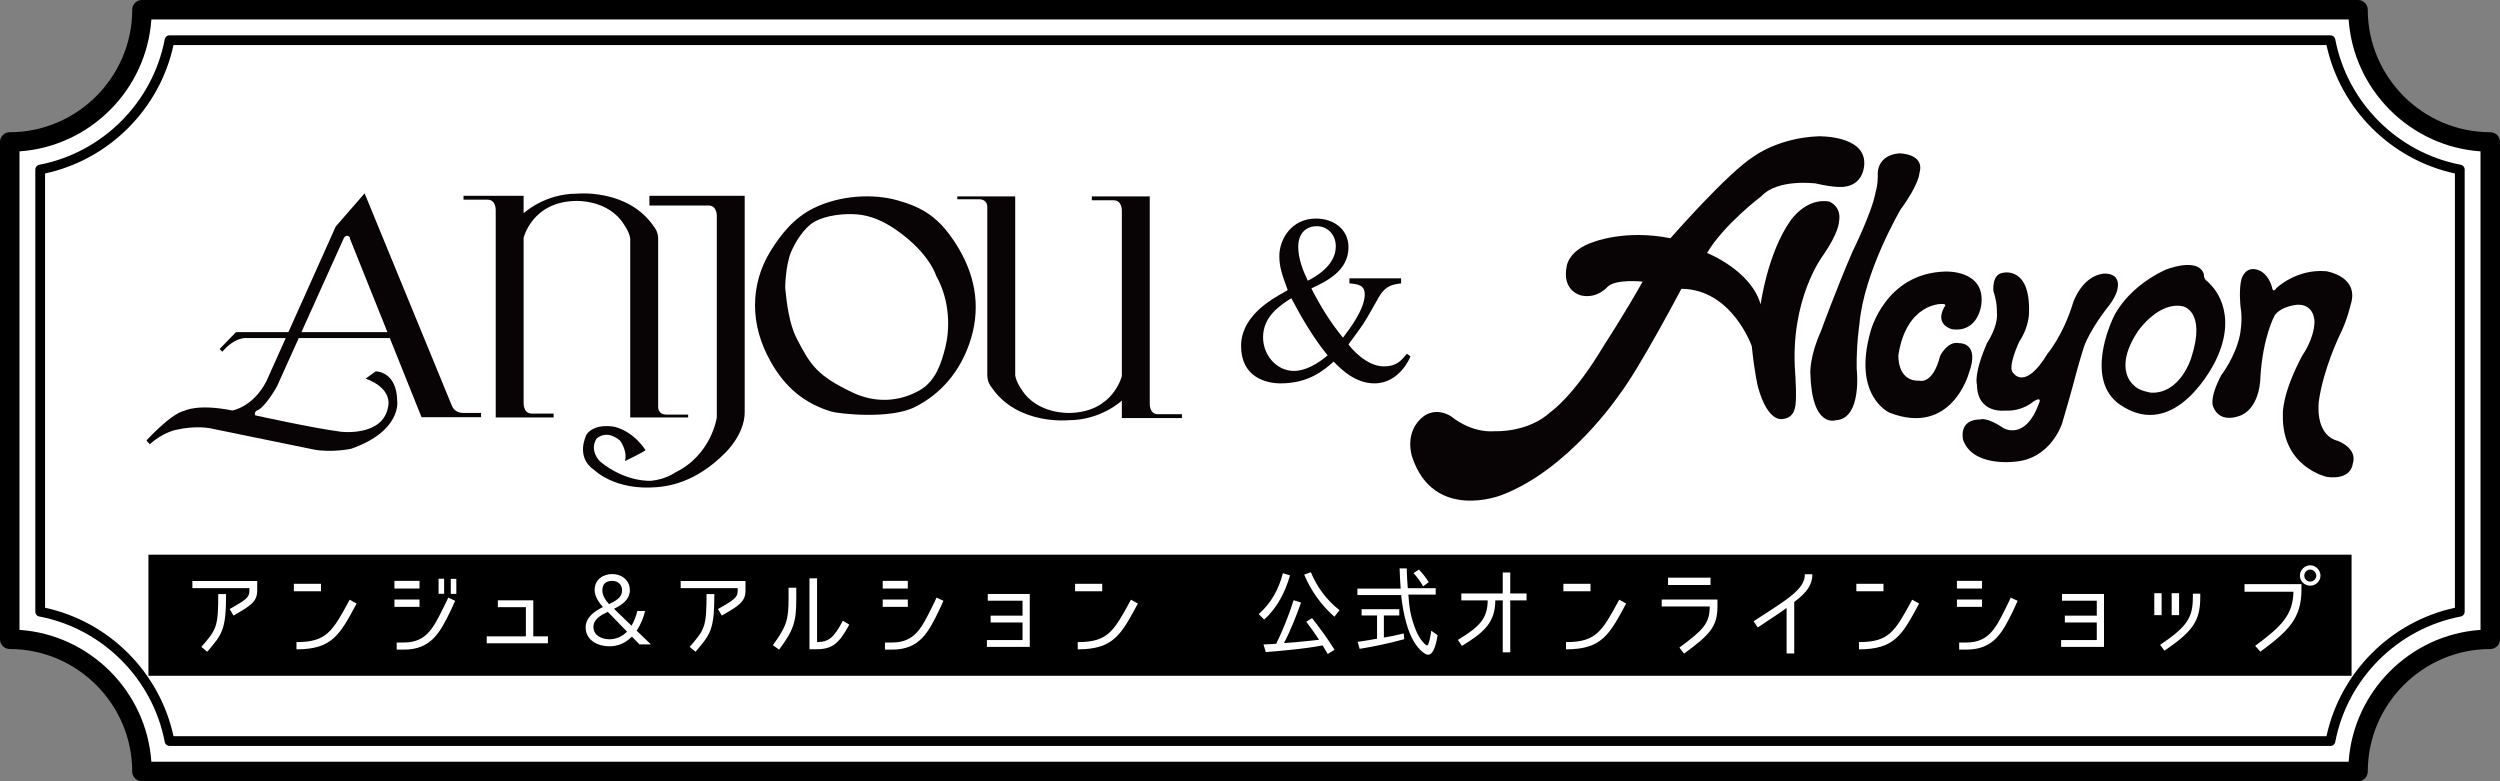
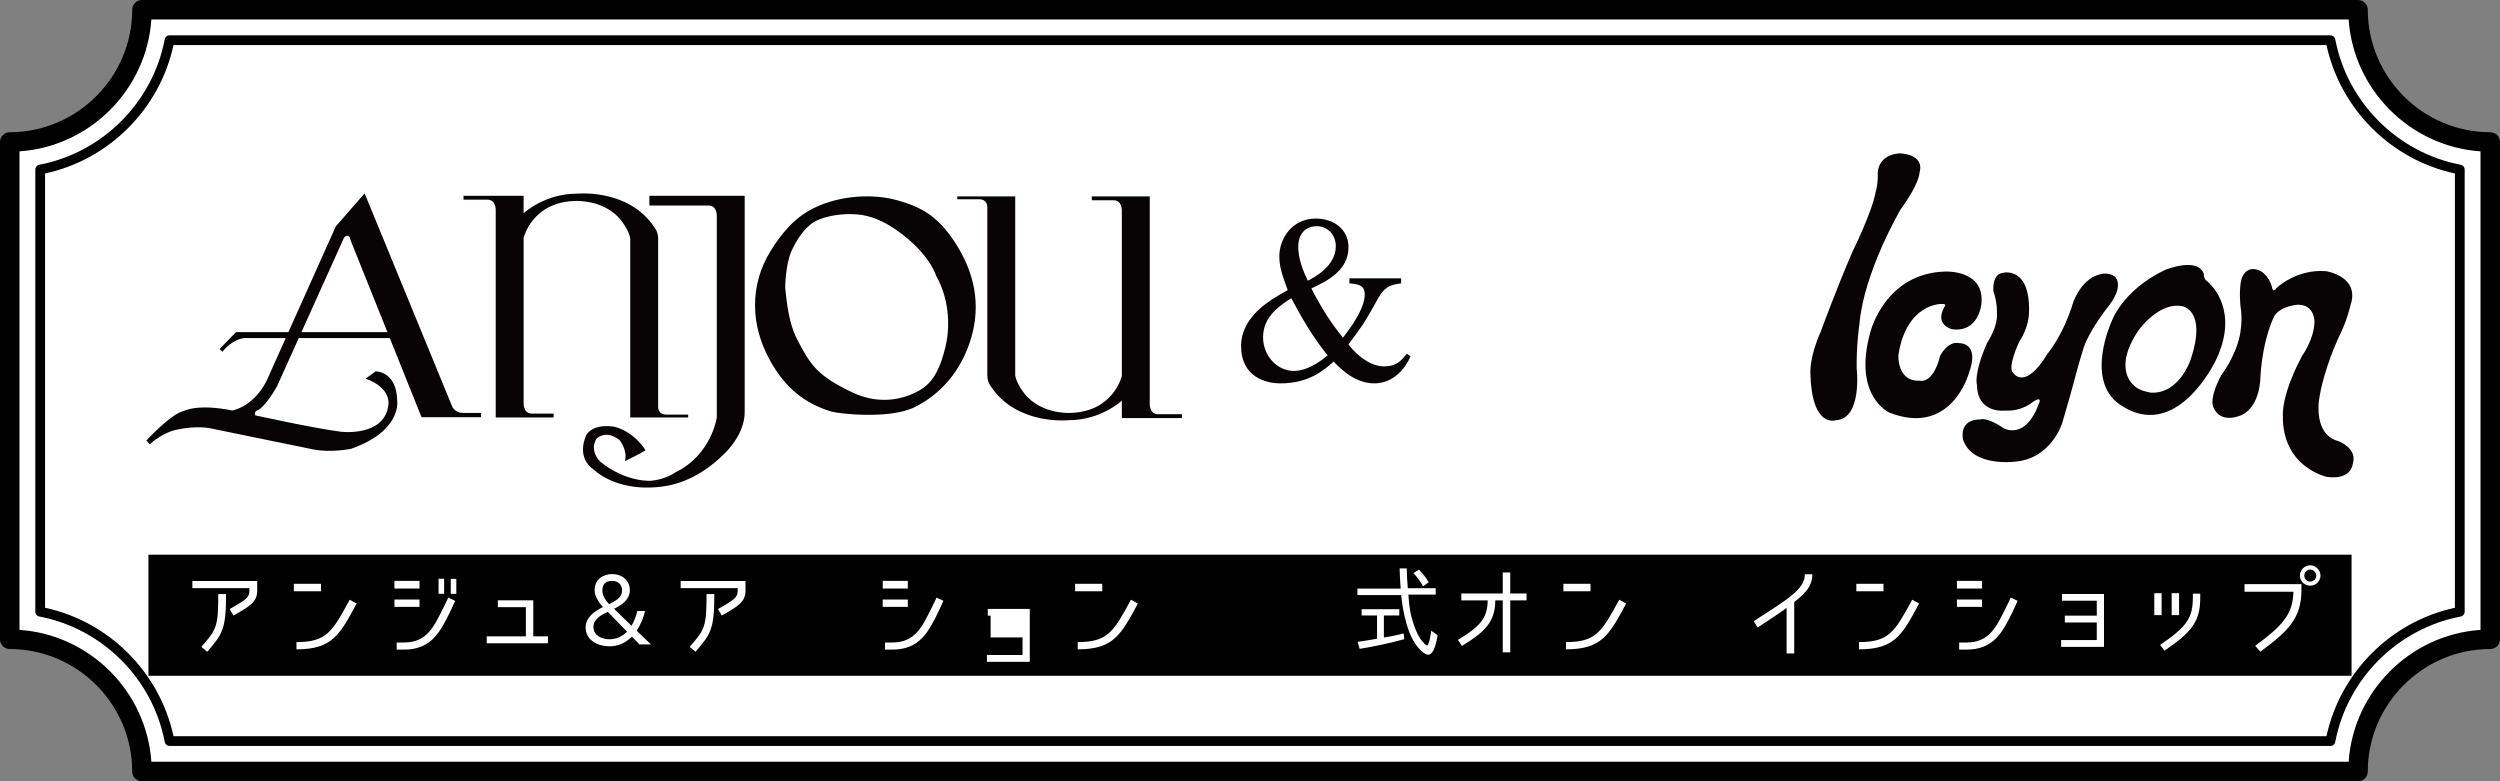
<svg xmlns="http://www.w3.org/2000/svg" version="1.1" id="レイヤー_1" x="0px" y="0px" width="640px" height="200px" viewBox="0 0 640 200" enable-background="new 0 0 640 200" xml:space="preserve">
  <rect x="0" y="0" width="640" height="200" fill="#808080" stroke="none" />
  <path fill="#FFFFFF" d="M38,3c0,0,1,24-35.5,35v125.5c0,0,30-0.5,35,35h566c0,0-1.5-33,34.5-35.5V36.5c0,0-31.5-2-35.5-33.5H38z" />
  <rect x="38" y="142" width="564" height="31" />
  <g>
    <g>
      <path fill="#080304" d="M201.008,73.673c0,0,0.05-5.694,1.512-9.17c1.026-2.445,3.295-6.198,5.926-7.705    c2.957-1.694,7.708-2.218,11.067-1.905c3.357,0.313,6.556,1.569,10.285,4.221c8.221,5.849,9.855,11.475,9.855,11.475    c3.722,6.622,3.448,13.968,2.358,18.322c-1.016,4.073-2.513,8.68-6.529,10.978c-5.287,3.028-11.474,3.353-17.329,0.549    c-8.888-4.266-10.629-6.83-14.241-13.879C202.005,82.835,201.385,77.489,201.008,73.673z M212.708,105.332    c1.922,0.596,15.009,2.072,21.411-1.088c6.804-3.357,11.627-9.213,14.085-16.426c2.773-8.06,1.98-16.338-2.945-24.501    c-4.699-7.791-9.145-10.252-15.588-12.054c-6.11-1.71-14.5-1.336-21.317,1.996c-5.072,2.48-8.454,6.72-11.102,11.028    c-2.643,4.308-3.964,8.933-3.966,13.875c0,4.943,1.378,9.686,3.955,14.32C201.008,99.255,205.958,103.24,212.708,105.332z" />
      <path fill="#080304" d="M161.342,61.056v45.813h14.826v-0.737h-5.583c-2.205,0-2.099-1.985-2.099-1.985V61.057    c0-1.816-1.029-2.963-1.029-2.963c-6.645-9.911-19.822-8.511-19.822-8.511c-8.282,0-13.592,5.013-13.592,5.013v-4.469h-15.382    v0.991h6.144c2.205,0,2.099,2.684,2.099,2.684v53.071h14.824v-0.995h-5.581c-2.207,0-2.099-2.683-2.099-2.683V60.889    c0,0,2.161-9.211,13.239-9.441c0,0,8.403-0.51,12.478,6.06C159.765,57.507,161.135,59.444,161.342,61.056z" />
      <path fill="#080304" d="M259.895,96.091V50.279h-14.826v0.735h5.578c2.208,0,2.103,1.989,2.103,1.989v43.091    c0,1.818,1.025,2.965,1.025,2.965c6.647,9.91,19.825,8.512,19.825,8.512c8.282,0,13.592-5.014,13.592-5.014v4.471h15.385v-0.991    h-6.142c-2.206,0-2.1-2.687-2.1-2.687V50.279H279.51v0.991h5.58c2.208,0,2.102,2.684,2.102,2.684V96.26    c0,0-2.166,9.211-13.242,9.446c0,0-8.404,0.506-12.478-6.065C261.471,99.641,260.101,97.701,259.895,96.091z" />
      <path fill="#080304" d="M190.641,105.527V50.125h-24.394v2.491H181.4c2.205,0,2.099,2.682,2.099,2.682v51.571    c0,0-1.336,9.6-10.688,14.104c0,0-2.307,1.723-6.082,2.105c0,0-6.428,0.523-13.093-4.914c0,0-2.866-2.693-0.938-5.846    c0,0,2.399-2.564,6.015,0.463c0,0,1.982,2.566,1.283,5.25c0,0,4.663-2.217,5.248-2.799c0,0-2.684-4.547-7.813-5.949    c0,0-4.962-1.118-7.23,1.863c0,0-3.146,5.834,1.982,9.215c0,0,5.286,5.306,16.01,4.349c2.631-0.235,9.702-0.995,17.341-8.663    C185.535,116.05,190.641,111.337,190.641,105.527z" />
      <path fill="#080304" d="M93.341,49.5l22.394,54.503c0,0,0.626,1.629,2.669,1.708h4.746v1.092h-15.239L89.568,61.059v-0.282    c0,0-0.7-1.05-1.515,0.112L70.906,98.904c0,0-3.032,5.484-5.133,6.185c0,0-0.78,0.376-0.455,1.229c0,0,14.762,3.281,21.992,4.213    c0,0,10.804,1.318,12.048-6.454c0,0,1.401-4.513-5.751-7.152l2.566-1.86c0,0,5.442-0.08,5.519,7.695c0,0,1.091,7.62-11.816,12.129    c0,0-5.054,1.084-9.72,0.155l-26.196-5.371c0,0-3.655-0.854-9.02,0.39c0,0-3.188,0.621-6.606,3.651l-0.856-0.937    c0,0,6.299-6.918,9.72-7.616c0,0,3.341-1.867,12.281-0.075c0,0,5.289-0.857,8.709-7.464l17.763-39.646L93.341,49.5z" />
      <path fill="#080304" d="M56.214,89.346l4.196-4.315h40.932l0.275,1.196l0.075,0.32h-38.48c0,0-2.914-0.467-6.297,3.498    L56.214,89.346z" />
    </g>
    <g>
-       <path fill="#080304" d="M427.639,60.99c0,0,14.775-16.935,21.465-21.032c0,0,6.146-4.642,16.396-5.069    c0,0,11.973-0.325,11.757,7.01c0,0,0.108,5.394-5.283,5.933c0,0-2.055,0.323-7.124-0.863c0,0-9.707-1.296-13.914,3.235    c0,0-9.706,7.337-13.92,14.56c0,0,11.229,4.423,13.704,13.162c0,0,1.729-13.052,7.657-21.468c0,0,3.987-5.93,9.922-4.853    c0,0,3.234,1.189,2.485,5.179c0,0,0,2.696-4.102,8.629c0,0-8.525,11.111-7.117,30.092c0,0,0.536,7.446-0.112,9.063    c0,0-0.353,2.479-3.126,2.695c0,0-3.693,1.079-6.258-8.089c0,0-0.861-3.235-1.619-10.571c0,0-5.069-14.563-18.01-14.668    c0,0-10.896,20.654-15.913,27.127c0,0-12.941,19.25-30.256,25.728c0,0-17.261,6.796-22.76-9.817c0,0-2.277-6.483,3.021-10.461    c0,0,2.953-2.418,7.012,0.106c0,0,4.844,4.272,11.218,3.772c0,0,8.416,0.43,14.238-4.961c0,0,5.822-3.883,13.699-17.15    c0,0,5.282-8.089,9.813-16.181c0,0-6.791-0.75-8.954,1.299c0,0-2.583,3.124-6.683,2.262c0,0-5.177-0.974-3.772-7.658    c0,0,0.538-3.99,6.796-6.039C407.897,61.963,416.026,58.673,427.639,60.99z" />
      <path fill="#080304" d="M486.203,39.255c0,0,6.632,0,5.181,5.015c0,0,0,2.751-4.856,9.386c0,0-9.386,16.021-10.514,29.286    c0,0-0.813,5.342-0.701,11.486c0,0,1.509,12.834-5.396,13.159c0,0-6.15,2.155-6.469-12.188c0,0-0.215-4.099,2.694-10.571    c0,0,3.882-10.678,8.089-20.384c0,0,5.072-10.249,5.935-15.317c0,0,0.646-1.832,0.538-4.854    C480.699,44.271,480.596,39.742,486.203,39.255z" />
      <path fill="#080304" d="M501.521,87.85c0,0,5.498-0.322,2.479,7.77c0,0-4.423,16.178-20.279,10.031c0,0-9.6-4.213-4.854-20.82    c0,0,3.749-14.889,19.091-15.314c0,0,10.25-0.542,9.276,8.308c0,0-0.646,7.333-7.441,6.47c0,0-4.639-0.971-2.046-5.717    c0,0,0.969-0.863-0.861-0.753c0,0-8.846-0.11-10.896,13.048c0,0-0.433,6.799,5.396,6.586c0,0,3.449,1.074,5.284-6.365    C496.668,91.088,498.61,87.203,501.521,87.85z" />
      <path fill="#080304" d="M512.74,69.836c0,0,7.119-1.834,6.684,10.355c0,0,0,3.559-2.477,7.23c0,0-3.238,6.793-1.518,8.088    c0,0,2.916,4.64,8.738-4.962c0,0,3.992-4.641,6.58-13.157c0,0,2.153-6.581,7.657-7.335c0,0,4.633-0.542,3.664,3.99    c0,0-0.295,2.022-2.885,5.099c0,0-4.285,5.5-5.741,9.788c0,0-1.134,3.476-2.915,10.271c0,0-0.892,3.317-2.589,9.063    c0,0-2.831,9.385-12.454,9.95c0,0-10.603,1.292-12.94-5.666c0,0-1.292-5.179,4.446-5.179c0,0,1.539-0.729,5.985,2.266    c0,0,5.5,3.236,8.978-6.309c0,0,1.053-2.021-1.372-0.566c0,0-2.752,2.588-7.202,2.346c0,0-7.198,0.975-7.276-6.633    c0,0-0.971-2.506,2.588-10.679c0,0,2.916-4.287,2.514-7.848c0,0,0.154-2.346-0.895-5.42    C510.315,74.526,509.824,70.241,512.74,69.836z" />
      <path fill="#080304" d="M581.662,73.637c0,0,0.164,1.541,1.138,0.084c0,0,5.092-4.939,12.697-4.29c0,0,8.738,1.294,6.225,8.736    c0,0-0.885,3.967-2.827,7.769c0,0-4.121,8.572-5.256,16.668c0,0-1.296,8.652,4.854,10.271c0,0,5.172,1.859,3.801,5.902    c0,0-0.243,4.13-6.558,3.318c0,0-11.646-2.427-11.321-15.934c0,0-0.407-5.098,5.013-15.212c0,0,2.995-4.128,3.08-8.574    c0,0,0.079-4.446-4.288-4.369c0,0-4.132,0.245-5.911,2.752c0,0-2.988,5.341-3.641,15.692c0,0,0.084,7.443-4.773,9.787    c0,0-5.493,2.668-7.354-2.187c0,0-1.053-2.021,2.102-8.008c0,0,3.644-4.69,4.773-10.271c0,0,0.806-3.805,0.159-7.256    c0,0-0.491-4.526,0.268-7.169c0,0,1.024-3.672,4.694-2.051C578.536,69.296,580.801,70.269,581.662,73.637z" />
      <path fill="#080304" d="M542.671,103.568c14.457,9.931,24.479-11.133,24.479-11.133c6.337-12.879-1.313-19.62-1.313-19.62    c-0.074-0.201-1.058-1.04-1.058-1.04c-0.697-0.592-0.59-1.62-0.59-1.62c-1.54-4.529-9.95-1.049-9.95-1.049    c-11.003,5.259-13.657,13.168-13.657,13.168S533.609,97.262,542.671,103.568l3.776-4.771c0,0-5.883-4.045,1.023-14.238    c0,0,5.232-7.442,11.326-6.148c0,0,6.094,1.137,2.153,13.217c0,0-2.748,9.225-10.297,8.898c0,0-3.131-0.487-4.208-1.727    L542.671,103.568z" />
    </g>
    <g>
      <path fill="#080304" d="M358.684,72.542c-2.197,0.305-4.044,0.552-5.757,3.614l-1.591,2.813c-2.266,3.983-2.266,3.983-6.122,9.188    c0.548,0.857,4.53,5.639,9.063,5.639c3.187,0,4.406-1.41,5.878-3.246l0.922,0.674c-0.063,0.246-2.757,6.92-9.248,6.92    c-4.961,0-8.635-3.734-10.414-5.571c-2.447,2.146-6.309,5.571-13.596,5.571c-3.739,0-10.106-1.59-10.106-9.614    c0-6.365,5.571-10.595,9.615-12.921l2.326-1.347c-1.346-3.738-2.146-5.758-2.146-8.696c0-4.412,3.188-9.617,9.374-9.617    c4.465,0,8.331,2.693,8.331,7.347c0,6.006-5.574,8.699-9.496,10.536c2.204,4.407,4.961,8.819,8.083,12.616    c1.778-2.328,5.574-7.349,5.574-11.084c0-2.332-1.652-2.636-3.922-2.817V71.26h13.229L358.684,72.542L358.684,72.542z     M331.248,94.958c1.408,0,4.409-0.427,8.635-3.979c-3.548-4.287-6.732-9.735-9.309-14.638c-2.757,1.775-7.229,4.592-7.229,9.985    C323.348,91.039,326.9,94.958,331.248,94.958z M334.801,71.869c1.651-0.858,7.165-3.738,7.165-8.821    c0-3.064-2.209-5.145-4.844-5.145c-2.509,0-4.774,1.532-4.774,5.328C332.348,66.175,333.574,69.358,334.801,71.869z" />
    </g>
  </g>
  <g>
    <path fill="#FFFFFF" d="M63.846,151.184v-0.625H49.25v-1.824h16.596v2.449c0,2.924-1.85,3.976-6.073,6.398l-0.975-1.676   C63.171,153.458,63.846,152.883,63.846,151.184z M55.873,152.083h2c0,9.248-1,10.272-4.824,14.771l-1.5-1.25   C55.448,161.131,55.873,160.48,55.873,152.083z" />
    <path fill="#FFFFFF" d="M82.172,149.459v1.898h-6.948v-1.898H82.172z M75.899,166.229v-1.85c7.748,0,9.223-2.749,13.622-10.848   l1.775,0.976C86.997,162.48,85.072,166.229,75.899,166.229z" />
    <path fill="#FFFFFF" d="M107.397,148.709v1.949h-6.423v-1.949H107.397z M100.974,155.357v-1.875h6.423v1.875H100.974z    M115.346,156.382c-2.625,5.324-4.824,9.923-11.972,9.923h-1.825v-1.824h1.825c5.849,0,7.598-3.823,10.147-8.924   c0.7-1.35,1.225-2.574,1.225-2.574l1.774,0.826C116.52,153.809,115.621,155.807,115.346,156.382z M113.696,152.008h-1.424v-3.849   h1.424V152.008z M116.82,152.033h-1.425v-3.85h1.425V152.033z" />
    <path fill="#FFFFFF" d="M127.449,155.434v-1.75h9.073v9.224h3.749v1.772H124.6v-1.772h10.023v-7.474H127.449z" />
    <path fill="#FFFFFF" d="M161.771,162.98c-1.6,1.6-3.474,2.475-5.774,2.475c-2.924,0-6.073-1.525-6.073-4.85   c0-2.549,2.299-4.174,4.424-5.199c-1.05-1.199-2.125-2.725-2.125-4.373c0-2.574,2.05-4.074,4.524-4.074   c2.399,0,4.499,1.575,4.499,4.1c0,2.476-2.075,3.823-4.074,4.799h0.025l4.474,4.324c0.675-1.176,1.175-2.399,1.475-3.772h2   c-0.425,1.799-1.15,3.498-2.149,5.049l3.624,3.499h-2.924L161.771,162.98z M151.924,160.506c0,2.225,2.174,3.148,4.074,3.148   c1.725,0,3.299-0.699,4.524-1.948l-4.923-5.074C153.999,157.406,151.924,158.406,151.924,160.506z M155.923,154.656   c1.5-0.773,3.324-1.549,3.324-3.549c0-1.476-1.075-2.398-2.475-2.398c-1.649,0-2.574,0.75-2.574,2.475   C154.198,152.458,155.073,153.781,155.923,154.656z" />
    <path fill="#FFFFFF" d="M188.846,151.184v-0.625H174.25v-1.824h16.596v2.449c0,2.924-1.85,3.976-6.073,6.398l-0.975-1.676   C188.171,153.458,188.846,152.883,188.846,151.184z M180.873,152.083h2c0,9.248-1,10.272-4.824,14.771l-1.5-1.25   C180.448,161.131,180.873,160.48,180.873,152.083z" />
-     <path fill="#FFFFFF" d="M199.449,166.305l-1.6-1.149c3.549-4.8,4.024-6.673,4.024-11.798v-2.897h1.974v2.875   C203.848,159.006,203.273,161.206,199.449,166.305z M215.771,158.906l1.649,1c-2.625,4.849-4.349,6.298-8.398,6.298h-1.799v-18.146   h1.949v16.319C212.196,164.33,213.471,163.255,215.771,158.906z" />
    <path fill="#FFFFFF" d="M232.397,148.709v1.949h-6.423v-1.949H232.397z M225.974,155.357v-1.875h6.423v1.875H225.974z    M240.346,156.382c-2.625,5.324-4.824,9.923-11.972,9.923h-1.825v-1.824h1.825c5.849,0,7.598-3.823,10.147-8.924   c0.7-1.35,1.225-2.574,1.225-2.574l1.774,0.826C241.52,153.809,240.621,155.807,240.346,156.382z" />
-     <path fill="#FFFFFF" d="M253.598,159.355v-1.75h8.173v-3.824h-8.898v-1.725h10.748v13.547h-10.973v-1.748h9.123v-4.5H253.598z" />
+     <path fill="#FFFFFF" d="M253.598,159.355v-1.75h8.173h-8.898v-1.725h10.748v13.547h-10.973v-1.748h9.123v-4.5H253.598z" />
    <path fill="#FFFFFF" d="M282.172,149.459v1.898h-6.948v-1.898H282.172z M275.899,166.229v-1.85c7.748,0,9.223-2.749,13.622-10.848   l1.775,0.976C286.997,162.48,285.072,166.229,275.899,166.229z" />
-     <path fill="#FFFFFF" d="M328.424,146.734l1.824,0.574c-1.225,4.225-3.25,8.299-6.623,11.297l-1.4-1.398   C325.398,154.434,327.373,150.833,328.424,146.734z M331.172,153.656l1.9,0.602c-1.25,3.449-2.625,7.073-4.373,10.372   c2.324-0.149,4.646-0.375,6.973-0.625l2-0.226c-1.023-1.549-2.125-3.148-3.273-4.623l1.475-0.926   c2.1,2.648,4.025,5.324,5.773,8.099l-1.748,1.101l-1.303-2.199c-4.748,0.875-9.646,1.3-14.547,1.699l-0.6-1.949   c0.326-0.023,0.701-0.023,1.023-0.051c0.75-0.022,1.5-0.05,2.273-0.147h-0.023C328.473,161.182,329.947,157.507,331.172,153.656z    M333.873,147.109l1.699-0.625c1.623,3.873,4.049,7.146,7.348,9.723l-1.299,1.648h-0.051   C338.172,154.832,335.621,151.258,333.873,147.109z" />
    <path fill="#FFFFFF" d="M360.596,152.833c0.125,1.726,0.326,3.549,0.775,5.224c0.523,1.949,1.398,4.549,2.725,6.101   c0.199,0.25,0.9,1.073,1.227,1.073c0.5,0,0.975-2.875,1.051-3.647c0-0.024,0.023-0.075,0.023-0.125l1.625,1.147   c-0.176,1.102-0.775,5-2.426,5c-0.75,0-1.625-0.852-2.1-1.325c-3.125-3.123-4.352-9.599-4.799-13.945H347.5v-1.647h11.072   c-0.125-1.701-0.227-3.5-0.275-5.174h1.824c0.051,1.697,0.125,3.372,0.273,5.071h7.148v1.625h-6.998   C360.547,152.408,360.572,152.658,360.596,152.833z M358.322,162.404l1.023-0.25l0.148,1.476   c-3.773,1.024-7.547,1.851-11.422,2.476l-0.523-1.801l1.074-0.147c1.273-0.177,2.648-0.427,3.924-0.65h-0.023v-5.946h-3.949v-1.602   h9.646v1.602h-3.947v5.646C355.648,163.005,356.973,162.73,358.322,162.404z M361.846,146.709l1.4-0.898   c1,1.049,1.824,2.101,2.5,3.226l-1.4,1.022h-0.051C363.596,148.834,362.771,147.684,361.846,146.709z" />
    <path fill="#FFFFFF" d="M382.797,153.708c-0.023,5.623-2.799,8.123-8.547,11.646l-1.025-1.549c5.498-3.324,7.6-5.449,7.623-10.098   H374.1v-1.775h10.6v-5.373h1.924v5.373h4.174v1.775h-4.174v13.296h-1.924v-13.296L382.797,153.708L382.797,153.708z" />
    <path fill="#FFFFFF" d="M407.172,149.459v1.898h-6.947v-1.898H407.172z M400.898,166.229v-1.85c7.746,0,9.223-2.749,13.621-10.848   l1.773,0.976C411.996,162.48,410.072,166.229,400.898,166.229z" />
-     <path fill="#FFFFFF" d="M431.123,167.329l-1.199-1.55c6.35-4.698,7.725-6.273,7.771-10.522h-12.297v-1.774h14.271v1.75   C439.67,160.531,437.596,162.529,431.123,167.329z M437.896,147.885v1.875h-10.872v-1.875H437.896z" />
    <path fill="#FFFFFF" d="M459.322,154.107v13.172h-1.949v-11.647c-1.85,1.351-4.074,2.8-7.398,4.999l-1.051-1.6   c8.725-5.648,13.123-8.174,13.123-12.022h1.924C463.971,149.607,462.646,151.633,459.322,154.107z" />
    <path fill="#FFFFFF" d="M482.172,149.459v1.898h-6.947v-1.898H482.172z M475.898,166.229v-1.85c7.746,0,9.223-2.749,13.621-10.848   l1.773,0.976C486.996,162.48,485.072,166.229,475.898,166.229z" />
    <path fill="#FFFFFF" d="M507.396,148.709v1.949h-6.423v-1.949H507.396z M500.975,155.357v-1.875h6.424v1.875H500.975z    M515.346,156.382c-2.625,5.324-4.822,9.923-11.973,9.923h-1.824v-1.824h1.824c5.85,0,7.598-3.823,10.146-8.924   c0.699-1.35,1.227-2.574,1.227-2.574l1.771,0.826C516.521,153.809,515.621,155.807,515.346,156.382z" />
    <path fill="#FFFFFF" d="M528.598,159.355v-1.75h8.176v-3.824h-8.898v-1.725h10.748v13.547H527.65v-1.748h9.123v-4.5H528.598z" />
    <path fill="#FFFFFF" d="M551.498,151.857h1.875v5.623h-1.875V151.857z M561.371,152.833v-0.851h1.898v0.851   c0,6.022-1.801,8.748-9.174,13.746l-1.1-1.499C559.996,160.355,561.371,158.081,561.371,152.833z M555.947,151.857h1.898v5.623   h-1.898V151.857z" />
    <path fill="#FFFFFF" d="M589.17,151.033c0,7.373-3.521,10.621-10.521,15.796l-1.324-1.499c6.947-5.124,9.646-7.975,9.797-13.848   H574.6v-1.949h14.57V151.033z M591.42,149.934c-1.424,0-2.646-1.125-2.646-2.574c0-1.424,1.225-2.647,2.646-2.647   c1.4,0,2.625,1.226,2.625,2.647C594.045,148.784,592.846,149.934,591.42,149.934z M591.42,145.811   c-0.824,0-1.521,0.699-1.521,1.549c0,0.852,0.697,1.525,1.521,1.525c0.801,0,1.551-0.676,1.551-1.525   C592.971,146.534,592.195,145.811,591.42,145.811z" />
  </g>
  <g id="レイヤー_3">
    <g>
      <path d="M637.506,33.848c-8.619,0-16.46-3.529-22.144-9.211c-5.681-5.687-9.211-13.521-9.211-22.142    c0-1.377-1.116-2.495-2.494-2.495H36.34c-1.378,0-2.494,1.118-2.494,2.495c0,8.62-3.528,16.455-9.212,22.142    c-5.682,5.682-13.522,9.211-22.141,9.211C1.116,33.848,0,34.965,0,36.34v127.316c0,1.378,1.116,2.494,2.493,2.494    c8.619,0,16.458,3.531,22.141,9.211c5.685,5.684,9.212,13.522,9.212,22.144c0,1.378,1.116,2.495,2.494,2.495h567.317    c1.378,0,2.494-1.117,2.494-2.495c0-8.618,3.53-16.46,9.211-22.144c5.684-5.68,13.522-9.211,22.144-9.211    c1.379,0,2.494-1.116,2.494-2.494V36.34C640,34.965,638.885,33.848,637.506,33.848z M635.012,161.251    c-9.012,0.614-17.14,4.55-23.172,10.583c-6.037,6.033-9.973,14.166-10.589,23.178H38.748c-0.616-9.012-4.553-17.145-10.586-23.178    c-6.033-6.033-14.167-9.969-23.173-10.583V38.75c9.006-0.621,17.14-4.555,23.173-10.589c6.033-6.034,9.97-14.166,10.586-23.17    h562.503c0.616,9.004,4.552,17.136,10.589,23.17c6.032,6.034,14.16,9.968,23.172,10.589V161.251L635.012,161.251z M597.821,10.054    L597.821,10.054c-0.111-0.598-0.639-1.014-1.226-1.014H43.399c-0.635,0-1.16,0.476-1.236,1.087    c-1.555,8.064-5.532,15.292-11.136,20.897c-5.621,5.62-12.878,9.608-20.973,11.154v-0.006c-0.598,0.116-1.014,0.639-1.014,1.227    v113.199c0,0.642,0.474,1.162,1.087,1.238c8.066,1.557,15.297,5.529,20.899,11.135c5.623,5.619,9.604,12.879,11.15,20.973h-0.002    c0.115,0.599,0.638,1.017,1.225,1.017l0,0h553.199c0.637,0,1.16-0.476,1.237-1.091c1.56-8.064,5.532-15.294,11.137-20.896    c5.618-5.621,12.88-9.602,20.975-11.148l0,0c0.598-0.114,1.009-0.635,1.009-1.223V43.399c0-0.635-0.473-1.159-1.086-1.235    c-8.064-1.56-15.288-5.534-20.896-11.139C603.349,25.405,599.365,18.148,597.821,10.054z M628.459,155.584    c-8.188,1.771-15.524,5.896-21.254,11.623c-5.725,5.729-9.853,13.063-11.625,21.255H44.417    c-1.772-8.19-5.899-15.524-11.626-21.255c-5.729-5.727-13.065-9.854-21.253-11.623V44.411c8.188-1.771,15.524-5.892,21.253-11.624    c5.727-5.726,9.854-13.063,11.626-21.255H595.58c1.773,8.191,5.901,15.529,11.625,21.255c5.729,5.732,13.064,9.853,21.254,11.624    V155.584L628.459,155.584z" />
    </g>
  </g>
</svg>